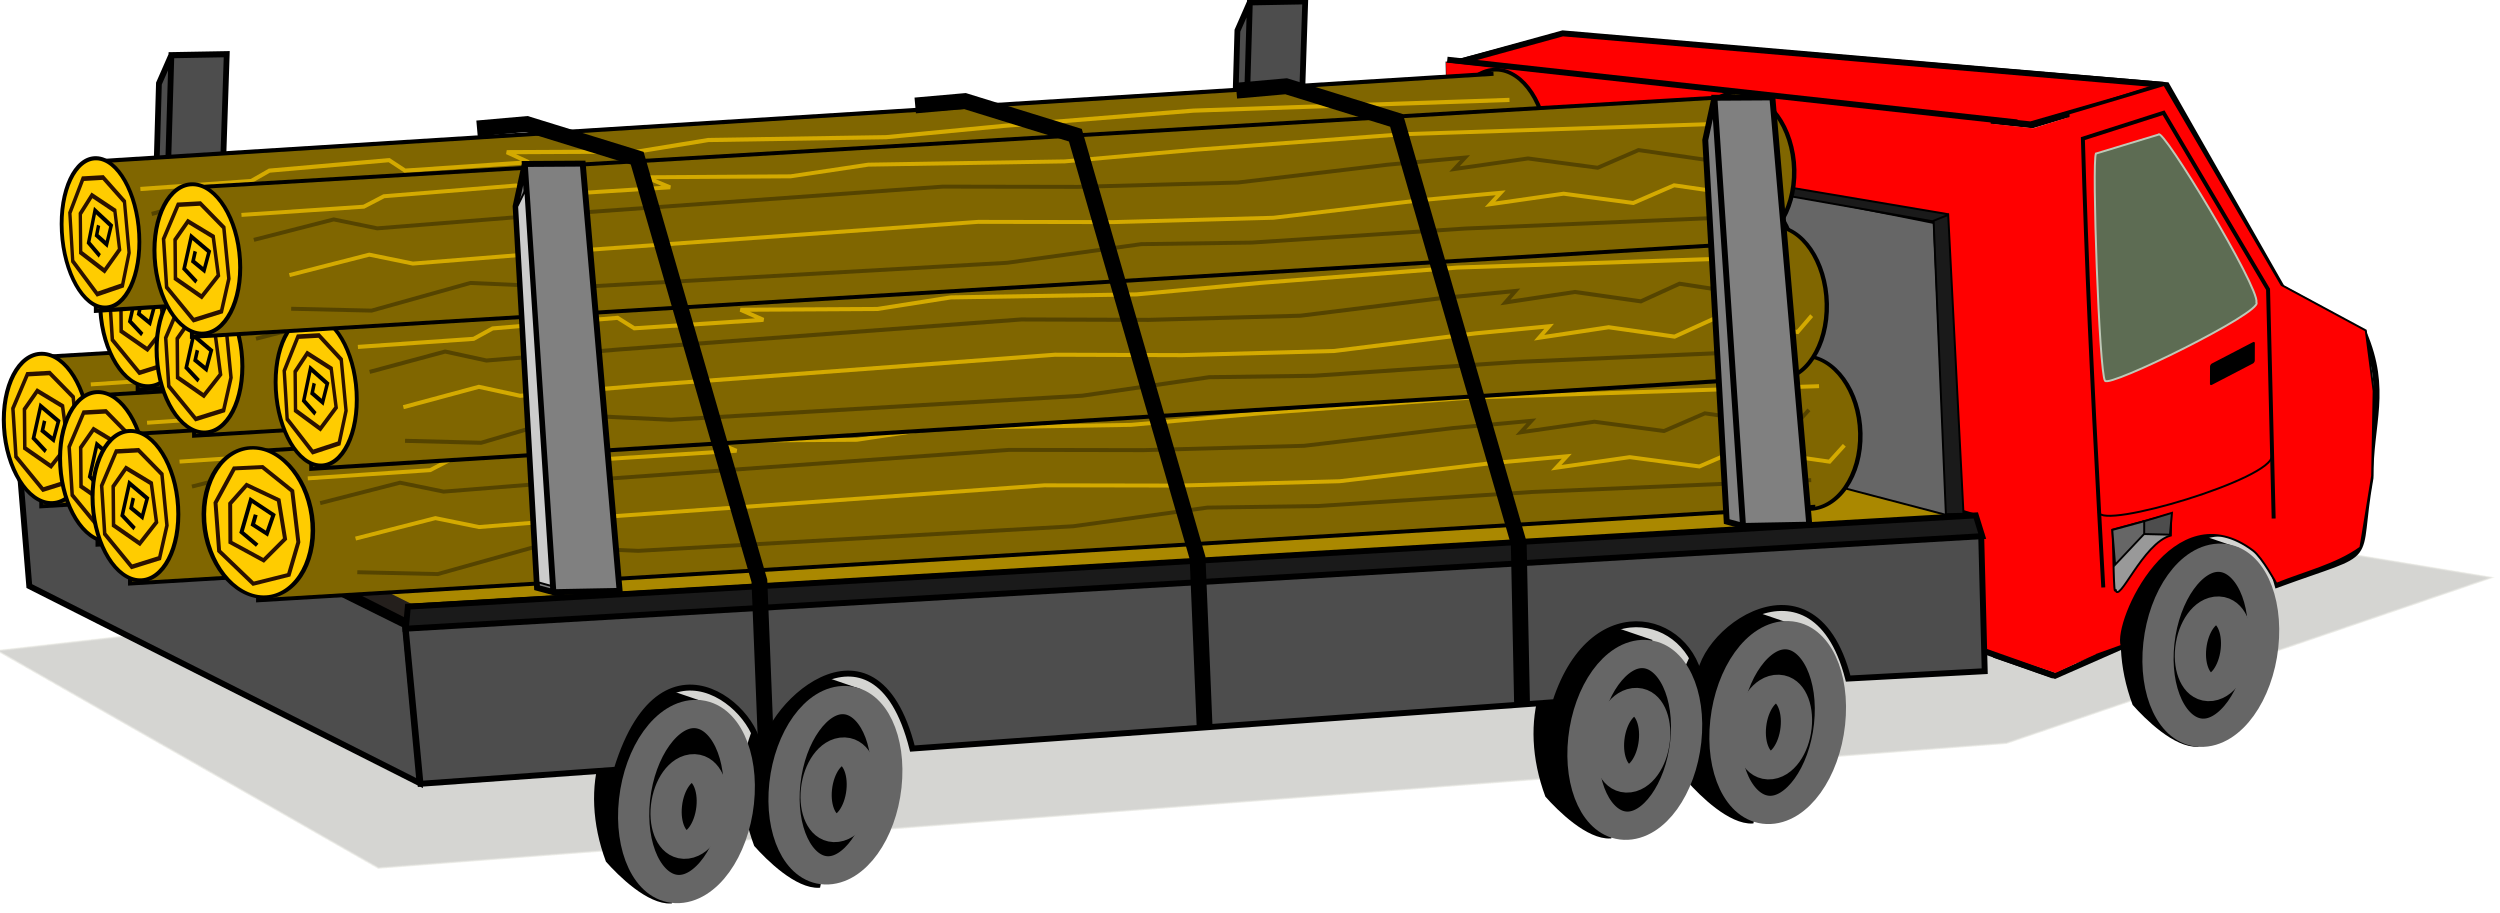
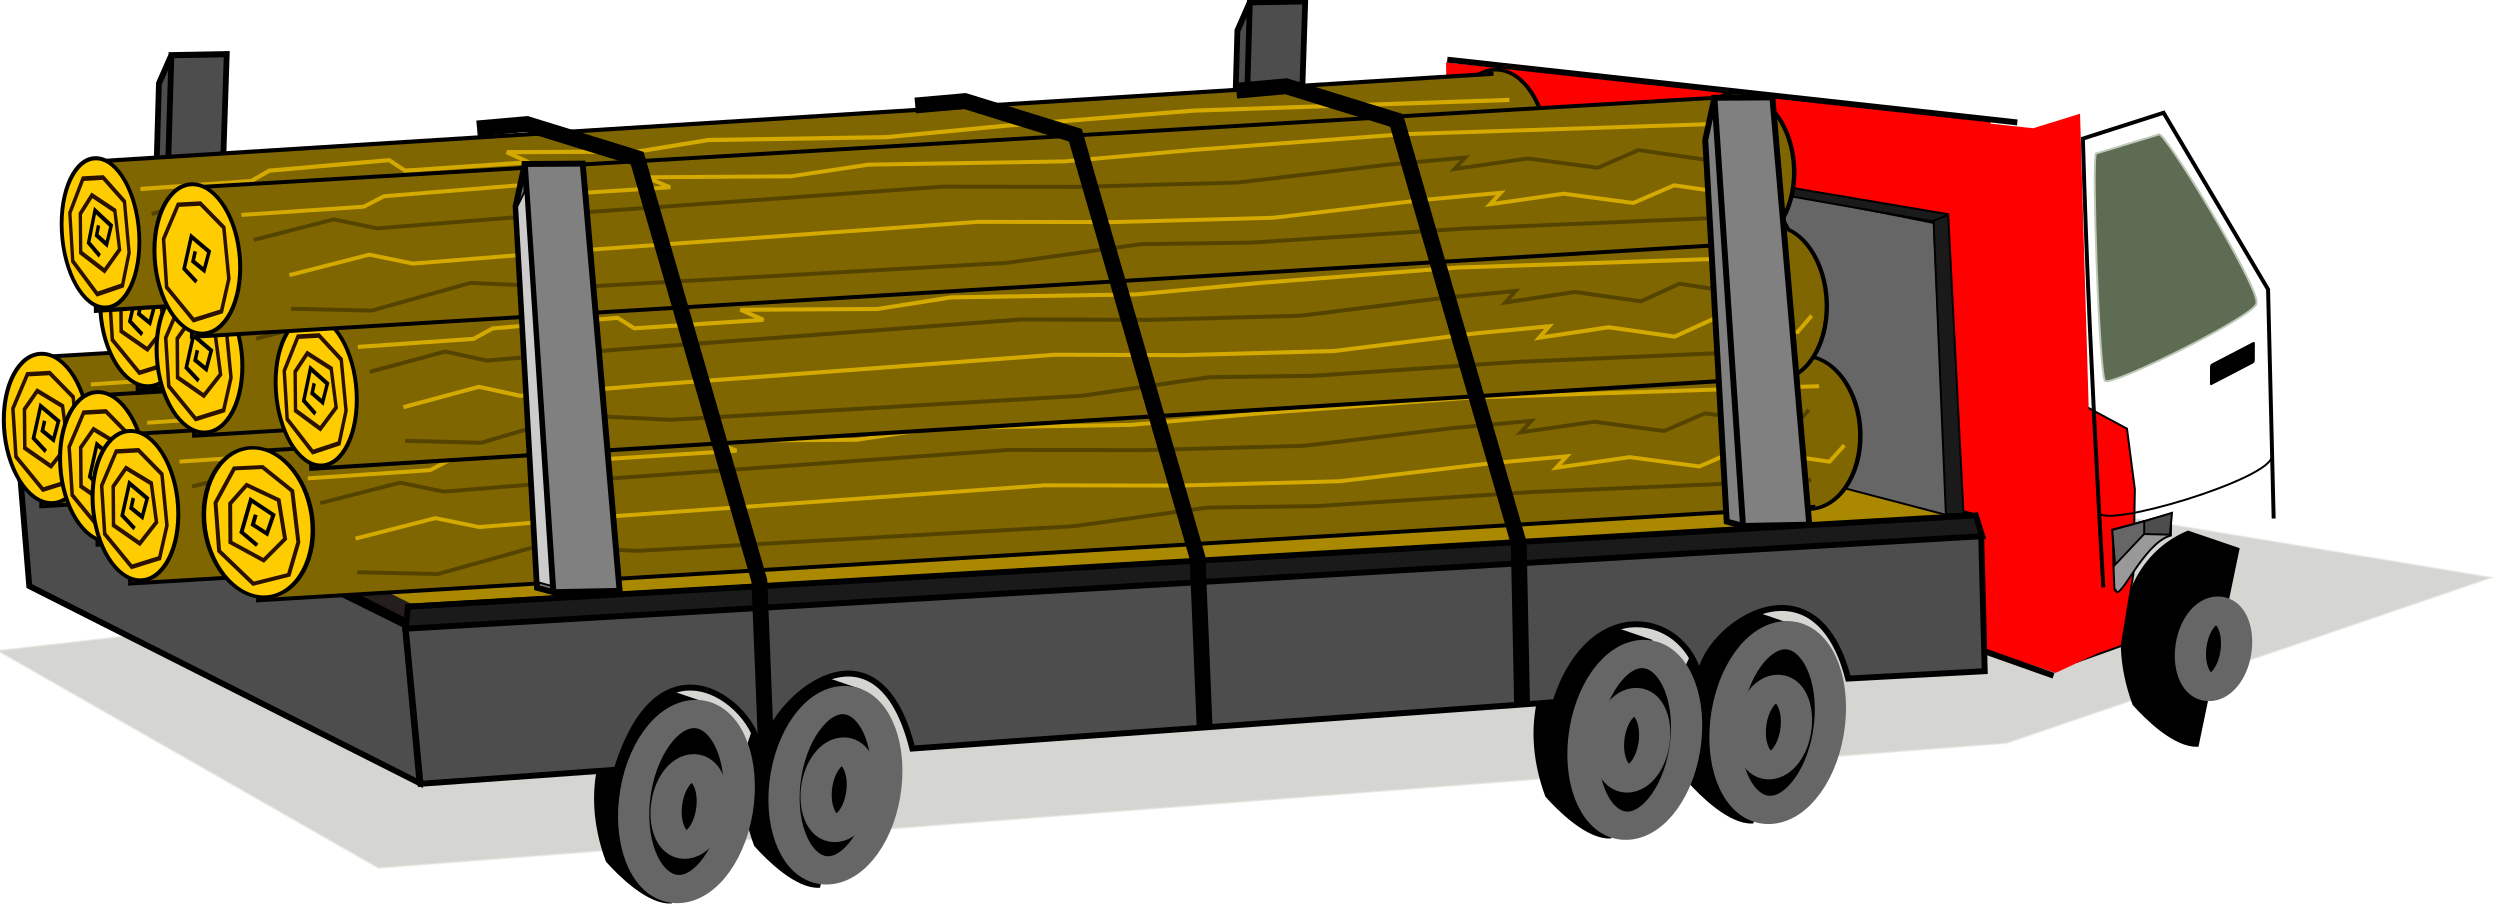
<svg xmlns="http://www.w3.org/2000/svg" xmlns:ns1="http://sodipodi.sourceforge.net/DTD/sodipodi-0.dtd" xmlns:ns2="http://www.inkscape.org/namespaces/inkscape" xmlns:xlink="http://www.w3.org/1999/xlink" id="svg4013" ns1:docname="_svgclean2.svg" viewBox="0 0 985.97 359.95" version="1.1" ns2:version="0.48.3.1 r9886">
  <ns1:namedview id="namedview201" bordercolor="#666666" ns2:pageshadow="2" guidetolerance="10" pagecolor="#ffffff" gridtolerance="10" ns2:window-maximized="0" ns2:zoom="0.22425739" objecttolerance="10" borderopacity="1" ns2:current-layer="svg4013" ns2:cx="333.60513" ns2:cy="20.212997" ns2:window-y="0" ns2:window-x="0" ns2:window-width="674" showgrid="false" ns2:pageopacity="0" ns2:window-height="645" />
  <defs id="defs4015">
    <linearGradient id="linearGradient25142" x1="6045.5" gradientUnits="userSpaceOnUse" y1="-2862.2" gradientTransform="translate(5723.8,-3197.9)" x2="7309.6" y2="-2862.2">
      <stop id="stop24437" stop-color="#999" offset="0" />
      <stop id="stop24443" stop-color="#333" offset=".512" />
      <stop id="stop24439" stop-opacity="0" offset="1" />
    </linearGradient>
    <linearGradient id="linearGradient25102" x1="5838.8" gradientUnits="userSpaceOnUse" y1="-2843.2" gradientTransform="translate(5723.8,-3197.9)" x2="7309.6" y2="-2862.2">
      <stop id="stop24451" stop-color="#caca6a" offset="0" />
      <stop id="stop24453" stop-color="#333" offset=".575" />
      <stop id="stop24455" stop-opacity="0" offset="1" />
    </linearGradient>
    <linearGradient id="linearGradient25144" x1="7052.2" gradientUnits="userSpaceOnUse" y1="-2985.4" gradientTransform="translate(5723.8,-3197.9)" x2="7106.9" y2="-2986">
      <stop id="stop23566" stop-color="#f00" offset="0" />
      <stop id="stop23572" stop-color="#800000" offset=".56" />
      <stop id="stop23568" stop-color="#f00" offset="1" />
    </linearGradient>
    <radialGradient id="radialGradient25146" gradientUnits="userSpaceOnUse" cy="-3053.9" cx="7151.5" gradientTransform="matrix(1,0,0,1.627,5723.8,-1283.1)" r="38.353">
      <stop id="stop24501" stop-color="#dee3db" offset="0" />
      <stop id="stop24503" stop-color="#5d6c53" offset="1" />
    </radialGradient>
    <linearGradient id="linearGradient3178" y2="-2862.2" xlink:href="#linearGradient25142" gradientUnits="userSpaceOnUse" x2="7309.6" gradientTransform="translate(5723.8,-3197.9)" y1="-2862.2" x1="6045.5" ns2:collect="always" />
  </defs>
  <g id="layer1" transform="translate(-38.442 -186.44)">
    <g id="g24744" transform="matrix(.78 -.017 .017 .78 -4629.8 2791.3)">
      <g id="g24746">
        <path id="path24748" style="opacity:.05;fill:url(#linearGradient25102)" ns2:connector-curvature="0" d="m6046.4-2879.3c-3.443 0.152 3.432 2.604 4.497 3.767 61.805 37.074 123.6 74.174 185.41 111.23 274.81-15.043 549.64-30.059 824.44-45.156 82.938-26.312 165.87-52.63 248.81-78.938-127.31-23.994-254.67-47.798-382-71.656-293.72 26.917-587.44 53.833-881.16 80.75z" />
        <path id="path24750" style="opacity:.05;fill:url(#linearGradient3178)" ns2:connector-curvature="0" d="m6048-2878.4c62.854 37.719 125.71 75.438 188.56 113.16 274.67-15.041 549.33-30.087 824-45.125l245-77.75c-126.02-23.623-252.04-47.262-378.06-70.875-293.17 26.864-586.33 53.729-879.5 80.594z" />
        <path id="path24752" style="opacity:.05;fill:url(#linearGradient3178)" ns2:connector-curvature="0" d="m6047.8-2878.5c62.906 37.75 125.81 75.5 188.72 113.25l823.94-45.125 245.31-77.844c-126.09-23.634-252.19-47.282-378.28-70.906l-879.69 80.625z" />
        <path id="path24754" style="opacity:.05;fill:url(#linearGradient3178)" ns2:connector-curvature="0" d="m6047.7-2878.5c62.937 37.771 125.88 75.542 188.81 113.31l824.06-45.125c81.823-25.958 163.65-51.917 245.47-77.875-126.14-23.646-252.27-47.292-378.41-70.938l-879.94 80.625z" />
        <path id="path24756" style="opacity:.05;fill:url(#linearGradient3178)" ns2:connector-curvature="0" d="m6047.5-2878.5c63 37.802 126 75.604 189 113.41l824.06-45.125c81.896-25.979 163.79-51.958 245.69-77.938-126.24-23.661-252.48-47.368-378.72-71l-880.03 80.656z" />
        <path id="path24758" style="opacity:.05;fill:url(#linearGradient3178)" ns2:connector-curvature="0" d="m6047.4-2878.6c63.062 37.844 126.12 75.688 189.19 113.53 274.68-15.04 549.35-30.09 824.03-45.125 81.958-26.01 163.92-52.021 245.88-78.031-126.3-23.671-252.6-47.389-378.91-71.031-293.4 26.885-586.79 53.771-880.19 80.656z" />
        <path id="path24760" style="opacity:.05;fill:url(#linearGradient3178)" ns2:connector-curvature="0" d="m6927.7-2959.3c-293.48 26.896-586.96 53.792-880.44 80.687 63.095 37.849 126.18 75.74 189.28 113.56l824.12-45.125c82.042-26.021 164.08-52.042 246.12-78.063-126.36-23.698-252.73-47.396-379.09-71.094v0.031z" />
        <path id="path24762" style="opacity:.05;fill:url(#linearGradient3178)" ns2:connector-curvature="0" d="m6047.1-2878.7c63.147 37.89 126.28 75.824 189.44 113.69 274.71-15.04 549.42-30.09 824.12-45.125l246.25-78.156c-126.43-23.694-252.85-47.419-379.28-71.094l-880.53 80.688z" />
        <path id="path24764" style="opacity:.05;fill:url(#linearGradient3178)" ns2:connector-curvature="0" d="m6046.9-2878.7c63.219 37.927 126.44 75.854 189.66 113.78 274.7-15.041 549.4-30.087 824.09-45.125 82.167-26.073 164.33-52.146 246.5-78.219-126.51-23.717-253.02-47.449-379.53-71.156-293.57 26.906-587.15 53.812-880.72 80.719z" />
        <path id="path24766" style="opacity:.05;fill:url(#linearGradient3178)" ns2:connector-curvature="0" d="m6046.8-2878.7c63.25 37.948 126.5 75.896 189.75 113.84 274.7-15.041 549.4-30.087 824.09-45.125 82.208-26.083 164.42-52.167 246.62-78.25-126.55-23.727-253.1-47.47-379.66-71.188-293.6 26.906-587.21 53.812-880.81 80.719z" />
        <path id="path24768" style="opacity:.05;fill:url(#linearGradient3178)" ns2:connector-curvature="0" d="m6046.8-2878.7c63.25 37.948 126.5 75.896 189.75 113.84 274.7-15.041 549.4-30.087 824.09-45.125 82.208-26.083 164.42-52.167 246.62-78.25-126.55-23.727-253.1-47.47-379.66-71.188-293.6 26.906-587.21 53.812-880.81 80.719z" />
        <path id="path24770" style="opacity:.05;fill:url(#linearGradient3178)" ns2:connector-curvature="0" d="m6046.5-2878.9c-0.71 0.039 0.74 0.562 0.966 0.805 62.99 37.794 125.98 75.588 188.97 113.38 274.75-15.034 549.5-30.088 824.25-45.125 82.468-26.168 164.94-52.322 247.41-78.5-84.589-15.841-169.17-31.715-253.76-47.568-42.226-7.913-84.45-15.841-126.68-23.744-293.72 26.917-587.44 53.833-881.16 80.75z" />
        <path id="path24772" style="opacity:.05;fill:url(#linearGradient3178)" ns2:connector-curvature="0" d="m6046.5-2878.9c-0.71 0.039 0.74 0.562 0.966 0.805 62.99 37.794 125.98 75.588 188.97 113.38 274.75-15.034 549.5-30.088 824.25-45.125 82.468-26.168 164.94-52.322 247.41-78.5-84.589-15.841-169.17-31.715-253.76-47.568-42.226-7.913-84.45-15.841-126.68-23.744-293.72 26.917-587.44 53.833-881.16 80.75z" />
        <path id="path24774" style="opacity:.05;fill:url(#linearGradient3178)" ns2:connector-curvature="0" d="m6046.5-2878.9c-0.917 0.026 0.894 0.697 1.179 0.995 62.92 37.752 125.84 75.504 188.76 113.26 274.75-15.034 549.5-30.088 824.25-45.125 82.511-26.176 165.02-52.359 247.53-78.531-126.85-23.779-253.71-47.574-380.56-71.344-293.72 26.917-587.44 53.833-881.16 80.75z" />
        <path id="path24776" style="opacity:.05;fill:url(#linearGradient3178)" ns2:connector-curvature="0" d="m6046.4-2879c-1.084 0.15 1.491 1.086 1.991 1.576 62.67 37.598 125.33 75.209 188.01 112.8 274.75-15.037 549.5-30.091 824.25-45.125 82.516-26.191 165.05-52.341 247.55-78.558-0.595-0.3-2.13-0.442-3.088-0.668-125.85-23.588-251.7-47.206-377.56-70.775-293.72 26.917-587.44 53.833-881.16 80.75z" />
        <path id="path24778" style="opacity:.05;fill:url(#linearGradient3178)" ns2:connector-curvature="0" d="m6046.4-2879c-1.609 0.1 1.643 1.21 2.14 1.778 62.629 37.569 125.27 75.178 187.89 112.72 274.73-15.041 549.46-30.087 824.19-45.125 82.624-26.266 165.3-52.446 247.94-78.688-126.98-23.776-253.96-47.608-380.94-71.406-45.201 4.056-90.456 8.277-135.68 12.397l-745.54 68.322z" />
        <path id="path24780" style="opacity:.05;fill:url(#linearGradient3178)" ns2:connector-curvature="0" d="m6046.4-2879.1c-1.978 0.048 1.992 1.519 2.605 2.17 62.458 37.458 124.89 74.968 187.36 112.39 274.77-15.03 549.54-30.092 824.31-45.125 82.697-26.242 165.4-52.467 248.09-78.719-127.07-23.844-254.14-47.676-381.22-71.469-293.72 26.917-587.44 53.833-881.16 80.75z" />
        <path id="path24782" style="opacity:.05;fill:url(#linearGradient3178)" ns2:connector-curvature="0" d="m6046.4-2879.1c-2.349 0.12 2.607 1.912 3.364 2.737 62.19 37.318 124.39 74.625 186.57 111.95 274.77-15.027 549.54-30.089 824.31-45.125 82.74-26.293 165.52-52.536 248.28-78.781-96.228-18.151-192.5-36.106-288.74-54.181-30.878-5.777-61.753-11.601-92.634-17.35-293.72 26.917-587.44 53.833-881.16 80.75z" />
        <path id="path24784" style="opacity:.05;fill:url(#linearGradient3178)" ns2:connector-curvature="0" d="m6046.4-2879.2c-2.736 0.117 2.72 2.057 3.567 2.984 62.17 37.256 124.3 74.672 186.5 111.83 274.75-15.061 549.51-30.053 824.25-45.156 82.822-26.285 165.65-52.54 248.47-78.844-127.2-23.858-254.44-47.685-381.62-71.562-293.72 26.917-587.44 53.833-881.16 80.75z" />
        <path id="path24786" style="opacity:.05;fill:url(#linearGradient3178)" ns2:connector-curvature="0" d="m6046.4-2879.2c-3.085 0.095 3.081 2.304 4.032 3.344 61.951 37.196 123.96 74.324 185.87 111.56 274.8-15.096 549.6-30.107 824.41-45.156 82.872-26.31 165.77-52.558 248.62-78.906-127.25-23.932-254.52-47.763-381.78-71.594-293.72 26.917-587.44 53.833-881.16 80.75z" />
      </g>
-       <path id="path24788" style="stroke:#000000;stroke-width:1px;fill:#ff0000" ns2:connector-curvature="0" d="m6787.4-3160.3 293.32 38.001 66.502-19.594-302.82-32.064z" />
      <path id="path24790" style="stroke:#000000;stroke-width:1px" ns2:connector-curvature="0" d="m7157.3-2806.5c-11.684 0.327-25.993-14.56-31.982-21.617-13.298-38.35-0.666-74.989 29.462-86.707l25.336 9.258z" />
-       <path id="path24792" style="stroke:#000000;stroke-width:3;fill:none" ns2:connector-curvature="0" d="m7148.9-3140.7-68.346 18.814-294.31-37.008 58.016-14.64 304.64 32.835 56.163 103.9 40.636 23.331c11.883 29.519 2.2 45.985 1.889 73.471-9.243 45.799 4.908 34.842-48.196 52.936-13.286-53.393-76.194-16.828-72.161 26.531l-41.288 17.096-30.574-11.286m-269.64-154.8 0.512-149.37 293.48 36.513 69.177-18.318" />
-       <path id="path24794" style="stroke:#000000;stroke-width:1px;fill:#ff0000" ns2:connector-curvature="0" d="m7097.3-2850.3 22.672-7.558c-3.525-12.644 27.908-77.934 67.496-46.62 4.573 3.618 11.438 16.984 11.438 16.984 14.353-5.488 30.592-8.898 42.826-17.388l6.718-36.108 1.679-42.826-3.315-30.716-42.03-23.865-57.101-102.45-48.704 13.436z" />
+       <path id="path24794" style="stroke:#000000;stroke-width:1px;fill:#ff0000" ns2:connector-curvature="0" d="m7097.3-2850.3 22.672-7.558l6.718-36.108 1.679-42.826-3.315-30.716-42.03-23.865-57.101-102.45-48.704 13.436z" />
      <path id="path24796" style="fill:url(#linearGradient25144)" ns2:connector-curvature="0" d="m7057-3123.5 0.594 268.38 28.65 10.242 20.634-9.055-2.078-273.28-23.899 6.828z" />
      <path id="path24798" style="fill:#ff0000" ns2:connector-curvature="0" d="m7058.7-2852.8 0.84-272.91-274.59-34.428-0.84 207.41z" />
      <path id="path24800" style="stroke:#000000;stroke-width:3;fill:#aa8800" ns2:connector-curvature="0" d="m6756.4-3019.2-692.72 22.491 188.31 100.33 796.3-28.045z" />
      <g id="g24802" style="stroke-width:2.544;fill:#4d4d4d" transform="matrix(1.145 .096 .006 1.215 -1222.6 -703.21)">
        <g id="g24804" style="stroke-width:2.544;fill:#4d4d4d">
          <path id="path24806" style="stroke:#000000;stroke-width:2.544;fill:#4d4d4d" ns2:connector-curvature="0" d="m6444.3-2545.9-5.838 12.162-8.087 137.61 4.906 1.654 9.018-151.42 24.449-1.851-9.579 151.19-24.53 2.202" />
        </g>
      </g>
      <path id="path24808" style="stroke:#000000;stroke-width:3;fill:#4d4d4d" ns2:connector-curvature="0" d="m6058.5-2988.7 4.681 77.617 195.06 103.86-5.659-79.983z" />
      <path id="path24810" style="stroke:#000000;stroke-width:3;fill:#241f1c" ns2:connector-curvature="0" d="m6259.3-2896.2-0.73 10.041-193.4-103.22 0.266-8.673" />
      <g id="g24812" transform="translate(-107.12,-562.88)">
        <path id="path24814" ns2:connector-curvature="0" style="stroke-linejoin:round;stroke:#000000;stroke-width:1.729;fill:#806600" transform="matrix(1.306 .047 0 1.025 -1359.1 -1.863)" d="m6392-2686.5c0 20.869-9.399 37.787-20.993 37.787s-20.993-16.918-20.993-37.787 9.399-37.787 20.993-37.787 20.993 16.918 20.993 37.787z" />
        <path id="path24816" style="stroke:#000000;stroke-width:2;fill:#806600" ns2:connector-curvature="0" d="m6965.3-2418.5-788.07 30.128 1.733-75.512 780.85-28.919" />
        <g id="g24818" transform="matrix(.786 0 0 1 1324.8 0)">
          <path id="path24820" ns2:connector-curvature="0" style="stroke-linejoin:round;stroke:#000000;stroke-width:1.976;fill:#ffcc00" transform="matrix(1.306 .047 .046 1 -2018.8 -40.622)" d="m6392-2686.5c0 20.869-9.399 37.787-20.993 37.787s-20.993-16.918-20.993-37.787 9.399-37.787 20.993-37.787 20.993 16.918 20.993 37.787z" />
          <path id="path24822" style="stroke:#2b1100;stroke-width:2.256;fill:none" ns2:connector-curvature="0" d="m6174.9-2396.8-16.891-16.938-1.292-24.391 9.819-17.162 14.313-0.374 14.787 12.409 2.51 25.92-5.199 16.438z" />
          <path id="path24824" style="stroke:#2b1100;stroke-width:2.256;fill:none" ns2:connector-curvature="0" d="m6180.4-2408.5-16.6-9.506 0.315-19.583 8.53-9.193 16.031 8.001 2.787 19.695z" />
          <path id="path24826" style="stroke:#000000;stroke-width:2.256;fill:none" ns2:connector-curvature="0" d="m6177.3-2416.1-7.755-6.811 5.041-16.147 11.245 7.828-3.49 9.374-6.979-4.705 1.551-4.991" />
        </g>
        <path id="path24828" style="stroke:#554400;stroke-width:2;fill:none" ns2:connector-curvature="0" d="m6963.5-2432-141.41 2.915-108.17 4.747-55.906-0.427-68.035 7.953-220.02 7.631-51.379-3.356-50.25 12.888-40.63-1.824" />
        <path id="path24830" style="stroke:#d4aa00;stroke-width:2;fill:none" ns2:connector-curvature="0" d="m6968.4-2479.4-176.43 1.946-105.68 5.592-66.044 4.438-99.286-0.517-39.399 5.04-73.134-1.112 12.146 5.341-69.095 2.86-8.775-5.481-66.915 3.987-10.256 5.051-61.918 2.807" />
        <path id="path24832" style="stroke:#d4aa00;stroke-width:2;fill:none" ns2:connector-curvature="0" d="m6227.2-2418.5 40.578-9.452 21.934 4.99 71.286-4.145 214.95-10.716 67.995 1.614 81.156-0.43 75.672-7.345 39.481-2.774-5.484 5.68 37.288-4.532 35.094 5.465 20.837-8.485 44.965 7.501 7.677-8.12" />
        <path id="path24834" style="stroke:#554400;stroke-width:2;fill:none" ns2:connector-curvature="0" d="m6209.6-2436.7 40.578-9.452 21.934 4.99 71.286-4.145 214.95-10.716 67.995 1.614 81.156-0.43 75.672-7.345 39.481-2.774-5.484 5.68 37.288-4.532 35.094 5.465 20.837-8.485 44.965 7.501 7.677-8.12" />
      </g>
      <g id="g24836" style="stroke-width:2.544;fill:#4d4d4d" transform="matrix(1.145 .096 .006 1.215 -676.97 -718.05)">
        <g id="g24838" style="stroke-width:2.544;fill:#4d4d4d">
          <path id="path24840" style="stroke:#000000;stroke-width:2.544;fill:#4d4d4d" ns2:connector-curvature="0" d="m6444.3-2545.9-5.838 12.162-8.087 137.61 4.906 1.654 9.018-151.42 24.449-1.851-9.579 151.19-24.53 2.202" />
        </g>
      </g>
      <g id="g24842" transform="translate(-79.119,-542.88)">
        <path id="path24844" ns2:connector-curvature="0" style="stroke-linejoin:round;stroke:#000000;stroke-width:1.729;fill:#806600" transform="matrix(1.306 .047 0 1.025 -1359.1 -1.863)" d="m6392-2686.5c0 20.869-9.399 37.787-20.993 37.787s-20.993-16.918-20.993-37.787 9.399-37.787 20.993-37.787 20.993 16.918 20.993 37.787z" />
        <path id="path24846" style="stroke:#000000;stroke-width:2;fill:#806600" ns2:connector-curvature="0" d="m6965.3-2418.5-788.07 30.128 1.733-75.512 780.85-28.919" />
        <g id="g24848" transform="matrix(.786 0 0 1 1324.8 0)">
          <path id="path24850" ns2:connector-curvature="0" style="stroke-linejoin:round;stroke:#000000;stroke-width:1.976;fill:#ffcc00" transform="matrix(1.306 .047 .046 1 -2018.8 -40.622)" d="m6392-2686.5c0 20.869-9.399 37.787-20.993 37.787s-20.993-16.918-20.993-37.787 9.399-37.787 20.993-37.787 20.993 16.918 20.993 37.787z" />
          <path id="path24852" style="stroke:#2b1100;stroke-width:2.256;fill:none" ns2:connector-curvature="0" d="m6174.9-2396.8-16.891-16.938-1.292-24.391 9.819-17.162 14.313-0.374 14.787 12.409 2.51 25.92-5.199 16.438z" />
          <path id="path24854" style="stroke:#2b1100;stroke-width:2.256;fill:none" ns2:connector-curvature="0" d="m6180.4-2408.5-16.6-9.506 0.315-19.583 8.53-9.193 16.031 8.001 2.787 19.695z" />
          <path id="path24856" style="stroke:#000000;stroke-width:2.256;fill:none" ns2:connector-curvature="0" d="m6177.3-2416.1-7.755-6.811 5.041-16.147 11.245 7.828-3.49 9.374-6.979-4.705 1.551-4.991" />
        </g>
        <path id="path24858" style="stroke:#554400;stroke-width:2;fill:none" ns2:connector-curvature="0" d="m6963.5-2432-141.41 2.915-108.17 4.747-55.906-0.427-68.035 7.953-220.02 7.631-51.379-3.356-50.25 12.888-40.63-1.824" />
        <path id="path24860" style="stroke:#d4aa00;stroke-width:2;fill:none" ns2:connector-curvature="0" d="m6968.4-2479.4-176.43 1.946-105.68 5.592-66.044 4.438-99.286-0.517-39.399 5.04-73.134-1.112 12.146 5.341-69.095 2.86-8.775-5.481-66.915 3.987-10.256 5.051-61.918 2.807" />
        <path id="path24862" style="stroke:#d4aa00;stroke-width:2;fill:none" ns2:connector-curvature="0" d="m6227.2-2418.5 40.578-9.452 21.934 4.99 71.286-4.145 214.95-10.716 67.995 1.614 81.156-0.43 75.672-7.345 39.481-2.774-5.484 5.68 37.288-4.532 35.094 5.465 20.837-8.485 44.965 7.501 7.677-8.12" />
        <path id="path24864" style="stroke:#554400;stroke-width:2;fill:none" ns2:connector-curvature="0" d="m6209.6-2436.7 40.578-9.452 21.934 4.99 71.286-4.145 214.95-10.716 67.995 1.614 81.156-0.43 75.672-7.345 39.481-2.774-5.484 5.68 37.288-4.532 35.094 5.465 20.837-8.485 44.965 7.501 7.677-8.12" />
      </g>
      <g id="g24866" transform="translate(-63.119,-522.88)">
        <path id="path24868" ns2:connector-curvature="0" style="stroke-linejoin:round;stroke:#000000;stroke-width:1.729;fill:#806600" transform="matrix(1.306 .047 0 1.025 -1359.1 -1.863)" d="m6392-2686.5c0 20.869-9.399 37.787-20.993 37.787s-20.993-16.918-20.993-37.787 9.399-37.787 20.993-37.787 20.993 16.918 20.993 37.787z" />
        <path id="path24870" style="stroke:#000000;stroke-width:2;fill:#806600" ns2:connector-curvature="0" d="m6965.3-2418.5-788.07 30.128 1.733-75.512 780.85-28.919" />
        <g id="g24872" transform="matrix(.786 0 0 1 1324.8 0)">
          <path id="path24874" ns2:connector-curvature="0" style="stroke-linejoin:round;stroke:#000000;stroke-width:1.976;fill:#ffcc00" transform="matrix(1.306 .047 .046 1 -2018.8 -40.622)" d="m6392-2686.5c0 20.869-9.399 37.787-20.993 37.787s-20.993-16.918-20.993-37.787 9.399-37.787 20.993-37.787 20.993 16.918 20.993 37.787z" />
          <path id="path24876" style="stroke:#2b1100;stroke-width:2.256;fill:none" ns2:connector-curvature="0" d="m6174.9-2396.8-16.891-16.938-1.292-24.391 9.819-17.162 14.313-0.374 14.787 12.409 2.51 25.92-5.199 16.438z" />
          <path id="path24878" style="stroke:#2b1100;stroke-width:2.256;fill:none" ns2:connector-curvature="0" d="m6180.4-2408.5-16.6-9.506 0.315-19.583 8.53-9.193 16.031 8.001 2.787 19.695z" />
          <path id="path24880" style="stroke:#000000;stroke-width:2.256;fill:none" ns2:connector-curvature="0" d="m6177.3-2416.1-7.755-6.811 5.041-16.147 11.245 7.828-3.49 9.374-6.979-4.705 1.551-4.991" />
        </g>
        <path id="path24882" style="stroke:#554400;stroke-width:2;fill:none" ns2:connector-curvature="0" d="m6963.5-2432-141.41 2.915-108.17 4.747-55.906-0.427-68.035 7.953-220.02 7.631-51.379-3.356-50.25 12.888-40.63-1.824" />
        <path id="path24884" style="stroke:#d4aa00;stroke-width:2;fill:none" ns2:connector-curvature="0" d="m6968.4-2479.4-176.43 1.946-105.68 5.592-66.044 4.438-99.286-0.517-39.399 5.04-73.134-1.112 12.146 5.341-69.095 2.86-8.775-5.481-66.915 3.987-10.256 5.051-61.918 2.807" />
        <path id="path24886" style="stroke:#d4aa00;stroke-width:2;fill:none" ns2:connector-curvature="0" d="m6227.2-2418.5 40.578-9.452 21.934 4.99 71.286-4.145 214.95-10.716 67.995 1.614 81.156-0.43 75.672-7.345 39.481-2.774-5.484 5.68 37.288-4.532 35.094 5.465 20.837-8.485 44.965 7.501 7.677-8.12" />
        <path id="path24888" style="stroke:#554400;stroke-width:2;fill:none" ns2:connector-curvature="0" d="m6209.6-2436.7 40.578-9.452 21.934 4.99 71.286-4.145 214.95-10.716 67.995 1.614 81.156-0.43 75.672-7.345 39.481-2.774-5.484 5.68 37.288-4.532 35.094 5.465 20.837-8.485 44.965 7.501 7.677-8.12" />
      </g>
      <path id="path24890" style="stroke:#000000;stroke-width:1px" ns2:connector-curvature="0" d="m6384-2744.1c-11.684 0.327-25.993-14.56-31.982-21.617-13.298-38.35-0.666-74.989 29.462-86.707l25.336 9.258z" />
      <path id="path24892" style="stroke:#000000;stroke-width:1px" ns2:connector-curvature="0" d="m6459.1-2750.4c-11.684 0.327-25.993-14.56-31.982-21.617-13.298-38.35-0.666-74.989 29.462-86.707l25.336 9.258z" />
      <path id="path24894" style="stroke:#000000;stroke-width:1px" ns2:connector-curvature="0" d="m6859.5-2766.6c-11.684 0.327-25.993-14.56-31.982-21.617-13.298-38.35-0.666-74.989 29.462-86.707l25.336 9.258z" />
      <path id="path24896" style="stroke:#000000;stroke-width:1px" ns2:connector-curvature="0" d="m6931.5-2772.6c-11.684 0.327-25.993-14.56-31.982-21.617-13.298-38.35-0.666-74.989 29.462-86.707l25.336 9.258z" />
      <path id="path24898" style="stroke:#000000;stroke-width:3;fill:#4d4d4d" ns2:connector-curvature="0" d="m7050.2-2916.2 0.284 69.67-69.092 2.224c-16.764-71.607-83.433-19.734-74.34 4.964-0.347-37.802-53.22-55.61-73.899 3.703l-325.46 16.399c-17.495-76.264-77.361-20.044-75.418 3.69l-2.976 0.149c7.709-19.888-45.478-74.382-71.282 3.572l-99.299 4.976-5.857-79.777" />
      <path id="path24900" style="stroke:#000000;stroke-width:3;fill:none" ns2:connector-curvature="0" d="m7085.2-2843.5-35.105-13.309" />
      <path id="path24902" style="stroke:#000000;stroke-width:1px;fill:#666666" ns2:connector-curvature="0" d="m7033.2-2925.8-66.502-19.001-40.376-143.69 30.876-1.188 72.512 16.068 3.491 147.81" />
      <path id="path24904" style="stroke:#000000;stroke-width:3;fill:#1a1a1a" ns2:connector-curvature="0" d="m6253-2885.4 797.71-29.405-3.022-10.558-793.41 28.855z" />
      <path id="path24906" ns2:connector-curvature="0" style="stroke-linejoin:round;stroke:#000000;stroke-width:1.729;fill:#806600" transform="matrix(1.306 .047 0 1.025 -1357.7 -514.88)" d="m6392-2686.5c0 20.869-9.399 37.787-20.993 37.787s-20.993-16.918-20.993-37.787 9.399-37.787 20.993-37.787 20.993 16.918 20.993 37.787z" />
      <path id="path24908" style="stroke:#000000;stroke-width:2;fill:#806600" ns2:connector-curvature="0" d="m6966.7-2931.5-788.07 30.128 1.733-75.512 780.85-28.919" />
      <path id="path24910" ns2:connector-curvature="0" style="stroke-linejoin:round;stroke:#000000;stroke-width:1.752;fill:#ffcc00" transform="matrix(1.306 .047 .046 1 -2017.3 -553.64)" d="m6392-2686.5c0 20.869-9.399 37.787-20.993 37.787s-20.993-16.918-20.993-37.787 9.399-37.787 20.993-37.787 20.993 16.918 20.993 37.787z" />
      <path id="path24912" style="stroke:#2b1100;stroke-width:2;fill:none" ns2:connector-curvature="0" d="m6176.4-2909.8-16.891-16.938-1.292-24.391 9.819-17.162 14.313-0.374 14.787 12.409 2.51 25.92-5.199 16.438z" />
      <path id="path24914" style="stroke:#2b1100;stroke-width:2;fill:none" ns2:connector-curvature="0" d="m6181.9-2921.5-16.6-9.506 0.315-19.583 8.53-9.193 16.031 8.001 2.787 19.695z" />
      <path id="path24916" style="stroke:#000000;stroke-width:2;fill:none" ns2:connector-curvature="0" d="m6178.8-2929.2-7.755-6.811 5.041-16.147 11.245 7.828-3.49 9.374-6.979-4.705 1.551-4.991" />
      <path id="path24918" style="stroke:#554400;stroke-width:2;fill:none" ns2:connector-curvature="0" d="m6964.9-2945-141.41 2.915-108.17 4.747-55.906-0.427-68.035 7.953-220.02 7.631-51.379-3.356-50.25 12.888-40.63-1.824" />
      <path id="path24920" style="stroke:#d4aa00;stroke-width:2;fill:none" ns2:connector-curvature="0" d="m6969.9-2992.4-176.43 1.946-105.68 5.592-66.044 4.438-99.286-0.517-39.399 5.04-73.134-1.112 12.146 5.341-69.095 2.86-8.775-5.481-66.915 3.987-10.256 5.051-61.918 2.807" />
      <path id="path24922" style="stroke:#d4aa00;stroke-width:2;fill:none" ns2:connector-curvature="0" d="m6228.6-2931.5 40.578-9.452 21.934 4.99 71.286-4.145 214.95-10.716 67.995 1.614 81.156-0.43 75.672-7.345 39.481-2.774-5.484 5.68 37.288-4.532 35.094 5.465 20.837-8.485 44.965 7.501 7.677-8.12" />
      <path id="path24924" style="stroke:#554400;stroke-width:2;fill:none" ns2:connector-curvature="0" d="m6211.1-2949.8 40.578-9.452 21.934 4.99 71.286-4.145 214.95-10.716 67.995 1.614 81.156-0.43 75.672-7.345 39.481-2.774-5.484 5.68 37.288-4.532 35.094 5.465 20.837-8.485 44.965 7.501 7.677-8.12" />
      <g id="g24926" transform="translate(-57.119,-620.88)">
        <path id="path24928" ns2:connector-curvature="0" style="stroke-linejoin:round;stroke:#000000;stroke-width:1.729;fill:#806600" transform="matrix(1.306 .047 0 1.025 -1359.1 -1.863)" d="m6392-2686.5c0 20.869-9.399 37.787-20.993 37.787s-20.993-16.918-20.993-37.787 9.399-37.787 20.993-37.787 20.993 16.918 20.993 37.787z" />
        <path id="path24930" style="stroke:#000000;stroke-width:2;fill:#806600" ns2:connector-curvature="0" d="m6965.3-2418.5-788.07 30.128 1.733-75.512 780.85-28.919" />
        <g id="g24932" transform="matrix(.786 0 0 1 1324.8 0)">
          <path id="path24934" ns2:connector-curvature="0" style="stroke-linejoin:round;stroke:#000000;stroke-width:1.976;fill:#ffcc00" transform="matrix(1.306 .047 .046 1 -2018.8 -40.622)" d="m6392-2686.5c0 20.869-9.399 37.787-20.993 37.787s-20.993-16.918-20.993-37.787 9.399-37.787 20.993-37.787 20.993 16.918 20.993 37.787z" />
          <path id="path24936" style="stroke:#2b1100;stroke-width:2.256;fill:none" ns2:connector-curvature="0" d="m6174.9-2396.8-16.891-16.938-1.292-24.391 9.819-17.162 14.313-0.374 14.787 12.409 2.51 25.92-5.199 16.438z" />
          <path id="path24938" style="stroke:#2b1100;stroke-width:2.256;fill:none" ns2:connector-curvature="0" d="m6180.4-2408.5-16.6-9.506 0.315-19.583 8.53-9.193 16.031 8.001 2.787 19.695z" />
          <path id="path24940" style="stroke:#000000;stroke-width:2.256;fill:none" ns2:connector-curvature="0" d="m6177.3-2416.1-7.755-6.811 5.041-16.147 11.245 7.828-3.49 9.374-6.979-4.705 1.551-4.991" />
        </g>
        <path id="path24942" style="stroke:#554400;stroke-width:2;fill:none" ns2:connector-curvature="0" d="m6963.5-2432-141.41 2.915-108.17 4.747-55.906-0.427-68.035 7.953-220.02 7.631-51.379-3.356-50.25 12.888-40.63-1.824" />
        <path id="path24944" style="stroke:#d4aa00;stroke-width:2;fill:none" ns2:connector-curvature="0" d="m6968.4-2479.4-176.43 1.946-105.68 5.592-66.044 4.438-99.286-0.517-39.399 5.04-73.134-1.112 12.146 5.341-69.095 2.86-8.775-5.481-66.915 3.987-10.256 5.051-61.918 2.807" />
        <path id="path24946" style="stroke:#d4aa00;stroke-width:2;fill:none" ns2:connector-curvature="0" d="m6227.2-2418.5 40.578-9.452 21.934 4.99 71.286-4.145 214.95-10.716 67.995 1.614 81.156-0.43 75.672-7.345 39.481-2.774-5.484 5.68 37.288-4.532 35.094 5.465 20.837-8.485 44.965 7.501 7.677-8.12" />
        <path id="path24948" style="stroke:#554400;stroke-width:2;fill:none" ns2:connector-curvature="0" d="m6209.6-2436.7 40.578-9.452 21.934 4.99 71.286-4.145 214.95-10.716 67.995 1.614 81.156-0.43 75.672-7.345 39.481-2.774-5.484 5.68 37.288-4.532 35.094 5.465 20.837-8.485 44.965 7.501 7.677-8.12" />
      </g>
      <g id="g24950" transform="translate(-29.119,-596.88)">
        <path id="path24952" ns2:connector-curvature="0" style="stroke-linejoin:round;stroke:#000000;stroke-width:1.729;fill:#806600" transform="matrix(1.306 .047 0 1.025 -1359.1 -1.863)" d="m6392-2686.5c0 20.869-9.399 37.787-20.993 37.787s-20.993-16.918-20.993-37.787 9.399-37.787 20.993-37.787 20.993 16.918 20.993 37.787z" />
        <path id="path24954" style="stroke:#000000;stroke-width:2;fill:#806600" ns2:connector-curvature="0" d="m6965.3-2418.5-788.07 30.128 1.733-75.512 780.85-28.919" />
        <g id="g24956" transform="matrix(.786 0 0 1 1324.8 0)">
          <path id="path24958" ns2:connector-curvature="0" style="stroke-linejoin:round;stroke:#000000;stroke-width:1.976;fill:#ffcc00" transform="matrix(1.306 .047 .046 1 -2018.8 -40.622)" d="m6392-2686.5c0 20.869-9.399 37.787-20.993 37.787s-20.993-16.918-20.993-37.787 9.399-37.787 20.993-37.787 20.993 16.918 20.993 37.787z" />
          <path id="path24960" style="stroke:#2b1100;stroke-width:2.256;fill:none" ns2:connector-curvature="0" d="m6174.9-2396.8-16.891-16.938-1.292-24.391 9.819-17.162 14.313-0.374 14.787 12.409 2.51 25.92-5.199 16.438z" />
          <path id="path24962" style="stroke:#2b1100;stroke-width:2.256;fill:none" ns2:connector-curvature="0" d="m6180.4-2408.5-16.6-9.506 0.315-19.583 8.53-9.193 16.031 8.001 2.787 19.695z" />
          <path id="path24964" style="stroke:#000000;stroke-width:2.256;fill:none" ns2:connector-curvature="0" d="m6177.3-2416.1-7.755-6.811 5.041-16.147 11.245 7.828-3.49 9.374-6.979-4.705 1.551-4.991" />
        </g>
        <path id="path24966" style="stroke:#554400;stroke-width:2;fill:none" ns2:connector-curvature="0" d="m6963.5-2432-141.41 2.915-108.17 4.747-55.906-0.427-68.035 7.953-220.02 7.631-51.379-3.356-50.25 12.888-40.63-1.824" />
        <path id="path24968" style="stroke:#d4aa00;stroke-width:2;fill:none" ns2:connector-curvature="0" d="m6968.4-2479.4-176.43 1.946-105.68 5.592-66.044 4.438-99.286-0.517-39.399 5.04-73.134-1.112 12.146 5.341-69.095 2.86-8.775-5.481-66.915 3.987-10.256 5.051-61.918 2.807" />
        <path id="path24970" style="stroke:#d4aa00;stroke-width:2;fill:none" ns2:connector-curvature="0" d="m6227.2-2418.5 40.578-9.452 21.934 4.99 71.286-4.145 214.95-10.716 67.995 1.614 81.156-0.43 75.672-7.345 39.481-2.774-5.484 5.68 37.288-4.532 35.094 5.465 20.837-8.485 44.965 7.501 7.677-8.12" />
        <path id="path24972" style="stroke:#554400;stroke-width:2;fill:none" ns2:connector-curvature="0" d="m6209.6-2436.7 40.578-9.452 21.934 4.99 71.286-4.145 214.95-10.716 67.995 1.614 81.156-0.43 75.672-7.345 39.481-2.774-5.484 5.68 37.288-4.532 35.094 5.465 20.837-8.485 44.965 7.501 7.677-8.12" />
      </g>
      <g id="g24974" transform="matrix(.946 0 0 1 363.27 -578.88)">
        <path id="path24976" ns2:connector-curvature="0" style="stroke-linejoin:round;stroke:#000000;stroke-width:1.778;fill:#806600" transform="matrix(1.306 .047 0 1.025 -1359.1 -1.863)" d="m6392-2686.5c0 20.869-9.399 37.787-20.993 37.787s-20.993-16.918-20.993-37.787 9.399-37.787 20.993-37.787 20.993 16.918 20.993 37.787z" />
        <path id="path24978" style="stroke:#000000;stroke-width:2.057;fill:#806600" ns2:connector-curvature="0" d="m6965.3-2418.5-788.07 30.128 1.733-75.512 780.85-28.919" />
        <g id="g24980" transform="matrix(.786 0 0 1 1324.8 0)">
          <path id="path24982" ns2:connector-curvature="0" style="stroke-linejoin:round;stroke:#000000;stroke-width:2.032;fill:#ffcc00" transform="matrix(1.306 .047 .046 1 -2018.8 -40.622)" d="m6392-2686.5c0 20.869-9.399 37.787-20.993 37.787s-20.993-16.918-20.993-37.787 9.399-37.787 20.993-37.787 20.993 16.918 20.993 37.787z" />
          <path id="path24984" style="stroke:#2b1100;stroke-width:2.32;fill:none" ns2:connector-curvature="0" d="m6174.9-2396.8-16.891-16.938-1.292-24.391 9.819-17.162 14.313-0.374 14.787 12.409 2.51 25.92-5.199 16.438z" />
          <path id="path24986" style="stroke:#2b1100;stroke-width:2.32;fill:none" ns2:connector-curvature="0" d="m6180.4-2408.5-16.6-9.506 0.315-19.583 8.53-9.193 16.031 8.001 2.787 19.695z" />
          <path id="path24988" style="stroke:#000000;stroke-width:2.32;fill:none" ns2:connector-curvature="0" d="m6177.3-2416.1-7.755-6.811 5.041-16.147 11.245 7.828-3.49 9.374-6.979-4.705 1.551-4.991" />
        </g>
        <path id="path24990" style="stroke:#554400;stroke-width:2.057;fill:none" ns2:connector-curvature="0" d="m6963.5-2432-141.41 2.915-108.17 4.747-55.906-0.427-68.035 7.953-220.02 7.631-51.379-3.356-50.25 12.888-40.63-1.824" />
        <path id="path24992" style="stroke:#d4aa00;stroke-width:2.057;fill:none" ns2:connector-curvature="0" d="m6968.4-2479.4-176.43 1.946-105.68 5.592-66.044 4.438-99.286-0.517-39.399 5.04-73.134-1.112 12.146 5.341-69.095 2.86-8.775-5.481-66.915 3.987-10.256 5.051-61.918 2.807" />
        <path id="path24994" style="stroke:#d4aa00;stroke-width:2.057;fill:none" ns2:connector-curvature="0" d="m6227.2-2418.5 40.578-9.452 21.934 4.99 71.286-4.145 214.95-10.716 67.995 1.614 81.156-0.43 75.672-7.345 39.481-2.774-5.484 5.68 37.288-4.532 35.094 5.465 20.837-8.485 44.965 7.501 7.677-8.12" />
        <path id="path24996" style="stroke:#554400;stroke-width:2.057;fill:none" ns2:connector-curvature="0" d="m6209.6-2436.7 40.578-9.452 21.934 4.99 71.286-4.145 214.95-10.716 67.995 1.614 81.156-0.43 75.672-7.345 39.481-2.774-5.484 5.68 37.288-4.532 35.094 5.465 20.837-8.485 44.965 7.501 7.677-8.12" />
      </g>
      <g id="g24998" transform="matrix(.906 0 0 1 503.23 -661.09)">
        <path id="path25000" ns2:connector-curvature="0" style="stroke-linejoin:round;stroke:#000000;stroke-width:1.816;fill:#806600" transform="matrix(1.306 .047 0 1.025 -1359.1 -1.863)" d="m6392-2686.5c0 20.869-9.399 37.787-20.993 37.787s-20.993-16.918-20.993-37.787 9.399-37.787 20.993-37.787 20.993 16.918 20.993 37.787z" />
        <path id="path25002" style="stroke:#000000;stroke-width:2.101;fill:#806600" ns2:connector-curvature="0" d="m6965.3-2418.5-788.07 30.128 1.733-75.512 780.85-28.919" />
        <g id="g25004" transform="matrix(.786 0 0 1 1324.8 0)">
          <path id="path25006" ns2:connector-curvature="0" style="stroke-linejoin:round;stroke:#000000;stroke-width:2.076;fill:#ffcc00" transform="matrix(1.306 .047 .046 1 -2018.8 -40.622)" d="m6392-2686.5c0 20.869-9.399 37.787-20.993 37.787s-20.993-16.918-20.993-37.787 9.399-37.787 20.993-37.787 20.993 16.918 20.993 37.787z" />
          <path id="path25008" style="stroke:#2b1100;stroke-width:2.37;fill:none" ns2:connector-curvature="0" d="m6174.9-2396.8-16.891-16.938-1.292-24.391 9.819-17.162 14.313-0.374 14.787 12.409 2.51 25.92-5.199 16.438z" />
          <path id="path25010" style="stroke:#2b1100;stroke-width:2.37;fill:none" ns2:connector-curvature="0" d="m6180.4-2408.5-16.6-9.506 0.315-19.583 8.53-9.193 16.031 8.001 2.787 19.695z" />
          <path id="path25012" style="stroke:#000000;stroke-width:2.37;fill:none" ns2:connector-curvature="0" d="m6177.3-2416.1-7.755-6.811 5.041-16.147 11.245 7.828-3.49 9.374-6.979-4.705 1.551-4.991" />
        </g>
        <path id="path25014" style="stroke:#554400;stroke-width:2.101;fill:none" ns2:connector-curvature="0" d="m6963.5-2432-141.41 2.915-108.17 4.747-55.906-0.427-68.035 7.953-220.02 7.631-51.379-3.356-50.25 12.888-40.63-1.824" />
        <path id="path25016" style="stroke:#d4aa00;stroke-width:2.101;fill:none" ns2:connector-curvature="0" d="m6968.4-2479.4-176.43 1.946-105.68 5.592-66.044 4.438-99.286-0.517-39.399 5.04-73.134-1.112 12.146 5.341-69.095 2.86-8.775-5.481-66.915 3.987-10.256 5.051-61.918 2.807" />
        <path id="path25018" style="stroke:#d4aa00;stroke-width:2.101;fill:none" ns2:connector-curvature="0" d="m6227.2-2418.5 40.578-9.452 21.934 4.99 71.286-4.145 214.95-10.716 67.995 1.614 81.156-0.43 75.672-7.345 39.481-2.774-5.484 5.68 37.288-4.532 35.094 5.465 20.837-8.485 44.965 7.501 7.677-8.12" />
        <path id="path25020" style="stroke:#554400;stroke-width:2.101;fill:none" ns2:connector-curvature="0" d="m6209.6-2436.7 40.578-9.452 21.934 4.99 71.286-4.145 214.95-10.716 67.995 1.614 81.156-0.43 75.672-7.345 39.481-2.774-5.484 5.68 37.288-4.532 35.094 5.465 20.837-8.485 44.965 7.501 7.677-8.12" />
      </g>
      <path id="path25022" style="stroke:#000000;stroke-width:1px;fill:#1a1a1a" ns2:connector-curvature="0" d="m7037.4-3077.8-83.722-16.032-10.094 2.375 86.691 17.219" />
      <g id="g25024" transform="translate(-29.119,-646.88)">
        <path id="path25026" ns2:connector-curvature="0" style="stroke-linejoin:round;stroke:#000000;stroke-width:1.729;fill:#806600" transform="matrix(1.306 .047 0 1.025 -1359.1 -1.863)" d="m6392-2686.5c0 20.869-9.399 37.787-20.993 37.787s-20.993-16.918-20.993-37.787 9.399-37.787 20.993-37.787 20.993 16.918 20.993 37.787z" />
        <path id="path25028" style="stroke:#000000;stroke-width:2;fill:#806600" ns2:connector-curvature="0" d="m6965.3-2418.5-788.07 30.128 1.733-75.512 780.85-28.919" />
        <g id="g25030" transform="matrix(.786 0 0 1 1324.8 0)">
          <path id="path25032" ns2:connector-curvature="0" style="stroke-linejoin:round;stroke:#000000;stroke-width:1.976;fill:#ffcc00" transform="matrix(1.306 .047 .046 1 -2018.8 -40.622)" d="m6392-2686.5c0 20.869-9.399 37.787-20.993 37.787s-20.993-16.918-20.993-37.787 9.399-37.787 20.993-37.787 20.993 16.918 20.993 37.787z" />
          <path id="path25034" style="stroke:#2b1100;stroke-width:2.256;fill:none" ns2:connector-curvature="0" d="m6174.9-2396.8-16.891-16.938-1.292-24.391 9.819-17.162 14.313-0.374 14.787 12.409 2.51 25.92-5.199 16.438z" />
-           <path id="path25036" style="stroke:#2b1100;stroke-width:2.256;fill:none" ns2:connector-curvature="0" d="m6180.4-2408.5-16.6-9.506 0.315-19.583 8.53-9.193 16.031 8.001 2.787 19.695z" />
          <path id="path25038" style="stroke:#000000;stroke-width:2.256;fill:none" ns2:connector-curvature="0" d="m6177.3-2416.1-7.755-6.811 5.041-16.147 11.245 7.828-3.49 9.374-6.979-4.705 1.551-4.991" />
        </g>
        <path id="path25040" style="stroke:#554400;stroke-width:2;fill:none" ns2:connector-curvature="0" d="m6963.5-2432-141.41 2.915-108.17 4.747-55.906-0.427-68.035 7.953-220.02 7.631-51.379-3.356-50.25 12.888-40.63-1.824" />
        <path id="path25042" style="stroke:#d4aa00;stroke-width:2;fill:none" ns2:connector-curvature="0" d="m6968.4-2479.4-176.43 1.946-105.68 5.592-66.044 4.438-99.286-0.517-39.399 5.04-73.134-1.112 12.146 5.341-69.095 2.86-8.775-5.481-66.915 3.987-10.256 5.051-61.918 2.807" />
        <path id="path25044" style="stroke:#d4aa00;stroke-width:2;fill:none" ns2:connector-curvature="0" d="m6227.2-2418.5 40.578-9.452 21.934 4.99 71.286-4.145 214.95-10.716 67.995 1.614 81.156-0.43 75.672-7.345 39.481-2.774-5.484 5.68 37.288-4.532 35.094 5.465 20.837-8.485 44.965 7.501 7.677-8.12" />
        <path id="path25046" style="stroke:#554400;stroke-width:2;fill:none" ns2:connector-curvature="0" d="m6209.6-2436.7 40.578-9.452 21.934 4.99 71.286-4.145 214.95-10.716 67.995 1.614 81.156-0.43 75.672-7.345 39.481-2.774-5.484 5.68 37.288-4.532 35.094 5.465 20.837-8.485 44.965 7.501 7.677-8.12" />
      </g>
      <g id="g25048" style="stroke:#000000" transform="translate(-499.96,-377.44)">
        <path id="path25050" style="stroke-width:3;fill:#808080" ns2:connector-curvature="0" d="m6818.2-2741.5-5.093 21.283 6.635 193.02 8.198 2.404-9.74-216.71 29.29 0.45 13.945 216.34-33.495-0.075" />
        <path id="path25052" style="stroke-width:1px;fill:#cccccc" ns2:connector-curvature="0" d="m6826.8-2528-6.244-1.883-6.678-190.14 4.316-8.244z" />
      </g>
      <path id="path25054" style="stroke:#000000;stroke-width:3;fill:#808080" ns2:connector-curvature="0" d="m6920.2-3139.3-5.093 21.283 6.635 193.02 8.198 2.404-9.74-216.71 29.29 0.45 13.945 216.34-33.495-0.075" />
      <path id="path25056" style="stroke:#000000;stroke-width:8;fill:none" ns2:connector-curvature="0" d="m6433.9-2813.3-1.679-92.369-57.101-214.97-55.422-18.474-25.192 1.679" />
      <path id="path25058" style="stroke:#000000;stroke-width:8;fill:none" ns2:connector-curvature="0" d="m6816.3-2835.9 0.102-80.494-57.101-214.97-55.422-18.474-25.192 1.679" />
      <path id="path25060" style="stroke:#000000;stroke-width:8;fill:none" ns2:connector-curvature="0" d="m6655.6-2827.8-1.679-84.65-57.101-214.97-55.422-18.474-25.192 1.679" />
      <path id="path25062" ns2:connector-curvature="0" style="stroke:#666666;stroke-width:12.826" transform="matrix(1.223 .073 -.146 1.11 -2244.6 -176.45)" d="m7194.7-2855.9c0 21.913-9.587 39.677-21.413 39.677s-21.413-17.764-21.413-39.677 9.587-39.677 21.413-39.677 21.413 17.764 21.413 39.677z" />
      <path id="path25064" ns2:connector-curvature="0" style="stroke:#666666;stroke-width:12.802" transform="matrix(1.225 .073 -.146 1.112 -2811.3 -142.85)" d="m7194.7-2855.9c0 21.913-9.587 39.677-21.413 39.677s-21.413-17.764-21.413-39.677 9.587-39.677 21.413-39.677 21.413 17.764 21.413 39.677z" />
      <path id="path25066" ns2:connector-curvature="0" style="stroke:#666666;stroke-width:13.156" transform="matrix(1.192 .071 -.142 1.082 -2487.7 -220.78)" d="m7194.7-2855.9c0 21.913-9.587 39.677-21.413 39.677s-21.413-17.764-21.413-39.677 9.587-39.677 21.413-39.677 21.413 17.764 21.413 39.677z" />
      <path id="path25068" ns2:connector-curvature="0" style="stroke:#666666;stroke-width:13.052" transform="matrix(1.202 .072 -.143 1.091 -2157.8 -216.37)" d="m7194.7-2855.9c0 21.913-9.587 39.677-21.413 39.677s-21.413-17.764-21.413-39.677 9.587-39.677 21.413-39.677 21.413 17.764 21.413 39.677z" />
      <path id="path25070" ns2:connector-curvature="0" style="stroke:#666666;stroke-width:29.263" transform="matrix(.536 .032 -.064 .486 2366.6 -1634)" d="m7194.7-2855.9c0 21.913-9.587 39.677-21.413 39.677s-21.413-17.764-21.413-39.677 9.587-39.677 21.413-39.677 21.413 17.764 21.413 39.677z" />
      <path id="path25072" ns2:connector-curvature="0" style="stroke:#666666;stroke-width:29.263" transform="matrix(.536 .032 -.064 .486 2442.6 -1640.8)" d="m7194.7-2855.9c0 21.913-9.587 39.677-21.413 39.677s-21.413-17.764-21.413-39.677 9.587-39.677 21.413-39.677 21.413 17.764 21.413 39.677z" />
      <path id="path25074" ns2:connector-curvature="0" style="stroke:#666666;stroke-width:29.263" transform="matrix(.536 .032 -.064 .486 2843.6 -1657.1)" d="m7194.7-2855.9c0 21.913-9.587 39.677-21.413 39.677s-21.413-17.764-21.413-39.677 9.587-39.677 21.413-39.677 21.413 17.764 21.413 39.677z" />
      <path id="path25076" ns2:connector-curvature="0" style="stroke:#666666;stroke-width:29.263" transform="matrix(.536 .032 -.064 .486 2915.4 -1662.2)" d="m7194.7-2855.9c0 21.913-9.587 39.677-21.413 39.677s-21.413-17.764-21.413-39.677 9.587-39.677 21.413-39.677 21.413 17.764 21.413 39.677z" />
-       <path id="path25078" ns2:connector-curvature="0" style="stroke:#666666;stroke-width:12.802" transform="matrix(1.225 .073 -.146 1.112 -2039.2 -205.04)" d="m7194.7-2855.9c0 21.913-9.587 39.677-21.413 39.677s-21.413-17.764-21.413-39.677 9.587-39.677 21.413-39.677 21.413 17.764 21.413 39.677z" />
      <path id="path25080" style="stroke:#000000;stroke-width:2;fill:none" ns2:connector-curvature="0" d="m7198.2-2920.5-0.068-25.458-0.24-90.415-50.854-90.405-41.073 12.173c0.389 63.176 2.056 126.31 4.11 189.44 0.408 12.542 0.831 25.083 1.263 37.625" />
      <path id="path25082" ns2:connector-curvature="0" style="stroke:#666666;stroke-width:29.263" transform="matrix(.536 .032 -.064 .486 3138.7 -1696.9)" d="m7194.7-2855.9c0 21.913-9.587 39.677-21.413 39.677s-21.413-17.764-21.413-39.677 9.587-39.677 21.413-39.677 21.413 17.764 21.413 39.677z" />
      <path id="path25084" style="stroke:#000000;stroke-width:3;fill:none" ns2:connector-curvature="0" d="m7073-3123.5-287.39-38.001" />
      <path id="path25086" style="stroke:#000000;stroke-width:1px;fill:#1a1a1a" ns2:connector-curvature="0" d="m7041.5-2926.3-4.438-151.24-7.437 2.795 2.969 148.44z" />
      <path id="path25088" style="stroke:#bec8b7;stroke-width:1px;fill:url(#radialGradient25146)" ns2:connector-curvature="0" d="m7112.4-3106.9s21.226-5.938 31.839-8.907c1.607-4.538 49.485 78.564 47.646 85.893 3.287 4.957-75.63 41.743-77.41 37.908-2.817-3.829-4.266-111.02-2.075-114.89z" />
      <rect id="rect25090" style="stroke-linejoin:round;stroke:#000000;stroke-width:2.126" transform="matrix(.897 -.442 -.026 1 0 0)" height="8.666" width="23.421" y="540.86" x="8007.5" />
      <g id="g25092" style="stroke:#000000;stroke-width:1px" transform="matrix(1 -.078 0 1 0 557.58)">
        <path id="path25094" style="fill:#999999" ns2:connector-curvature="0" d="m7117.5-2888.9c1.222 8.605 14.272-21.963 28.55-24.352l0.42-10.916-29.81 5.038c0.267 10.079-0.269 35.163 0.84 30.23z" />
        <path id="path25096" style="fill:#4d4d4d" ns2:connector-curvature="0" d="m7145.6-2913.7-13.436-1.679v-6.298l14.695-2.939z" />
        <path id="path25098" style="fill:#666666" ns2:connector-curvature="0" d="m7132.6-2915.4 0.148-6.396-16.251 2.791 1.039 17.732z" />
      </g>
      <path id="path25100" style="stroke:#000000;stroke-width:1px;fill:none" ns2:connector-curvature="0" d="m7198-2952.2c0.287 11.645-87.095 35.634-88.175 26.501" />
    </g>
  </g>
</svg>